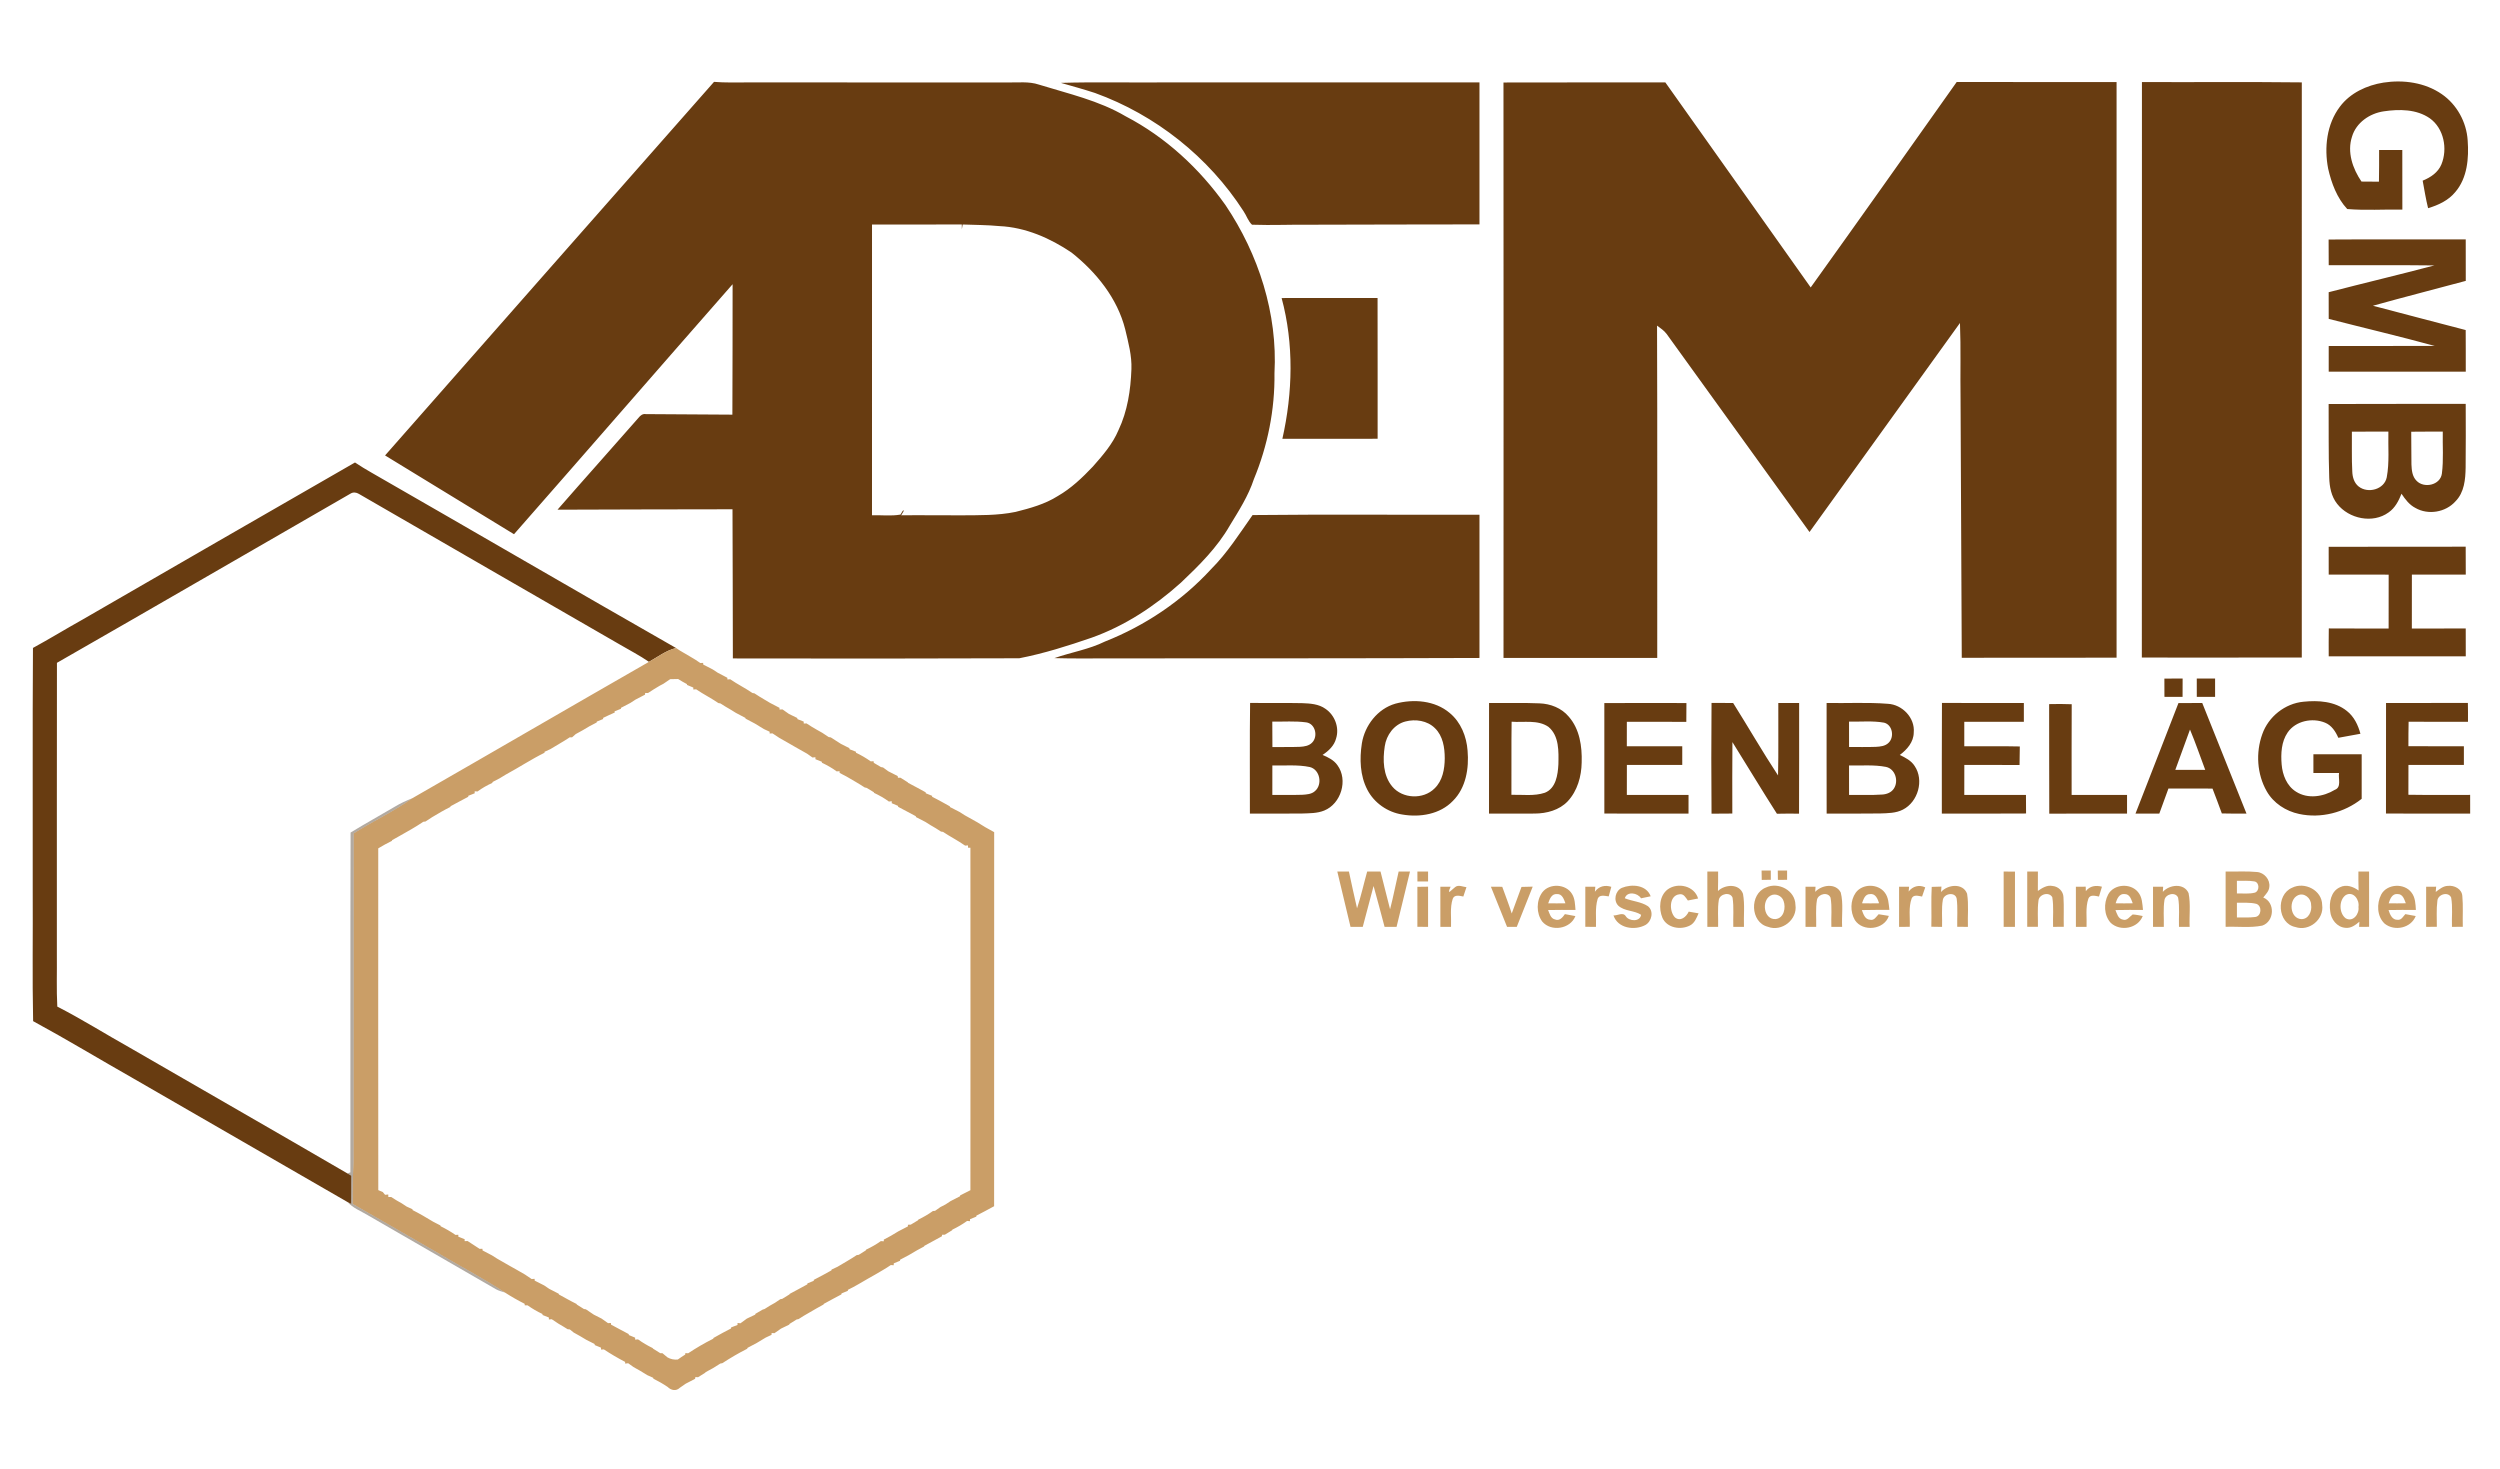
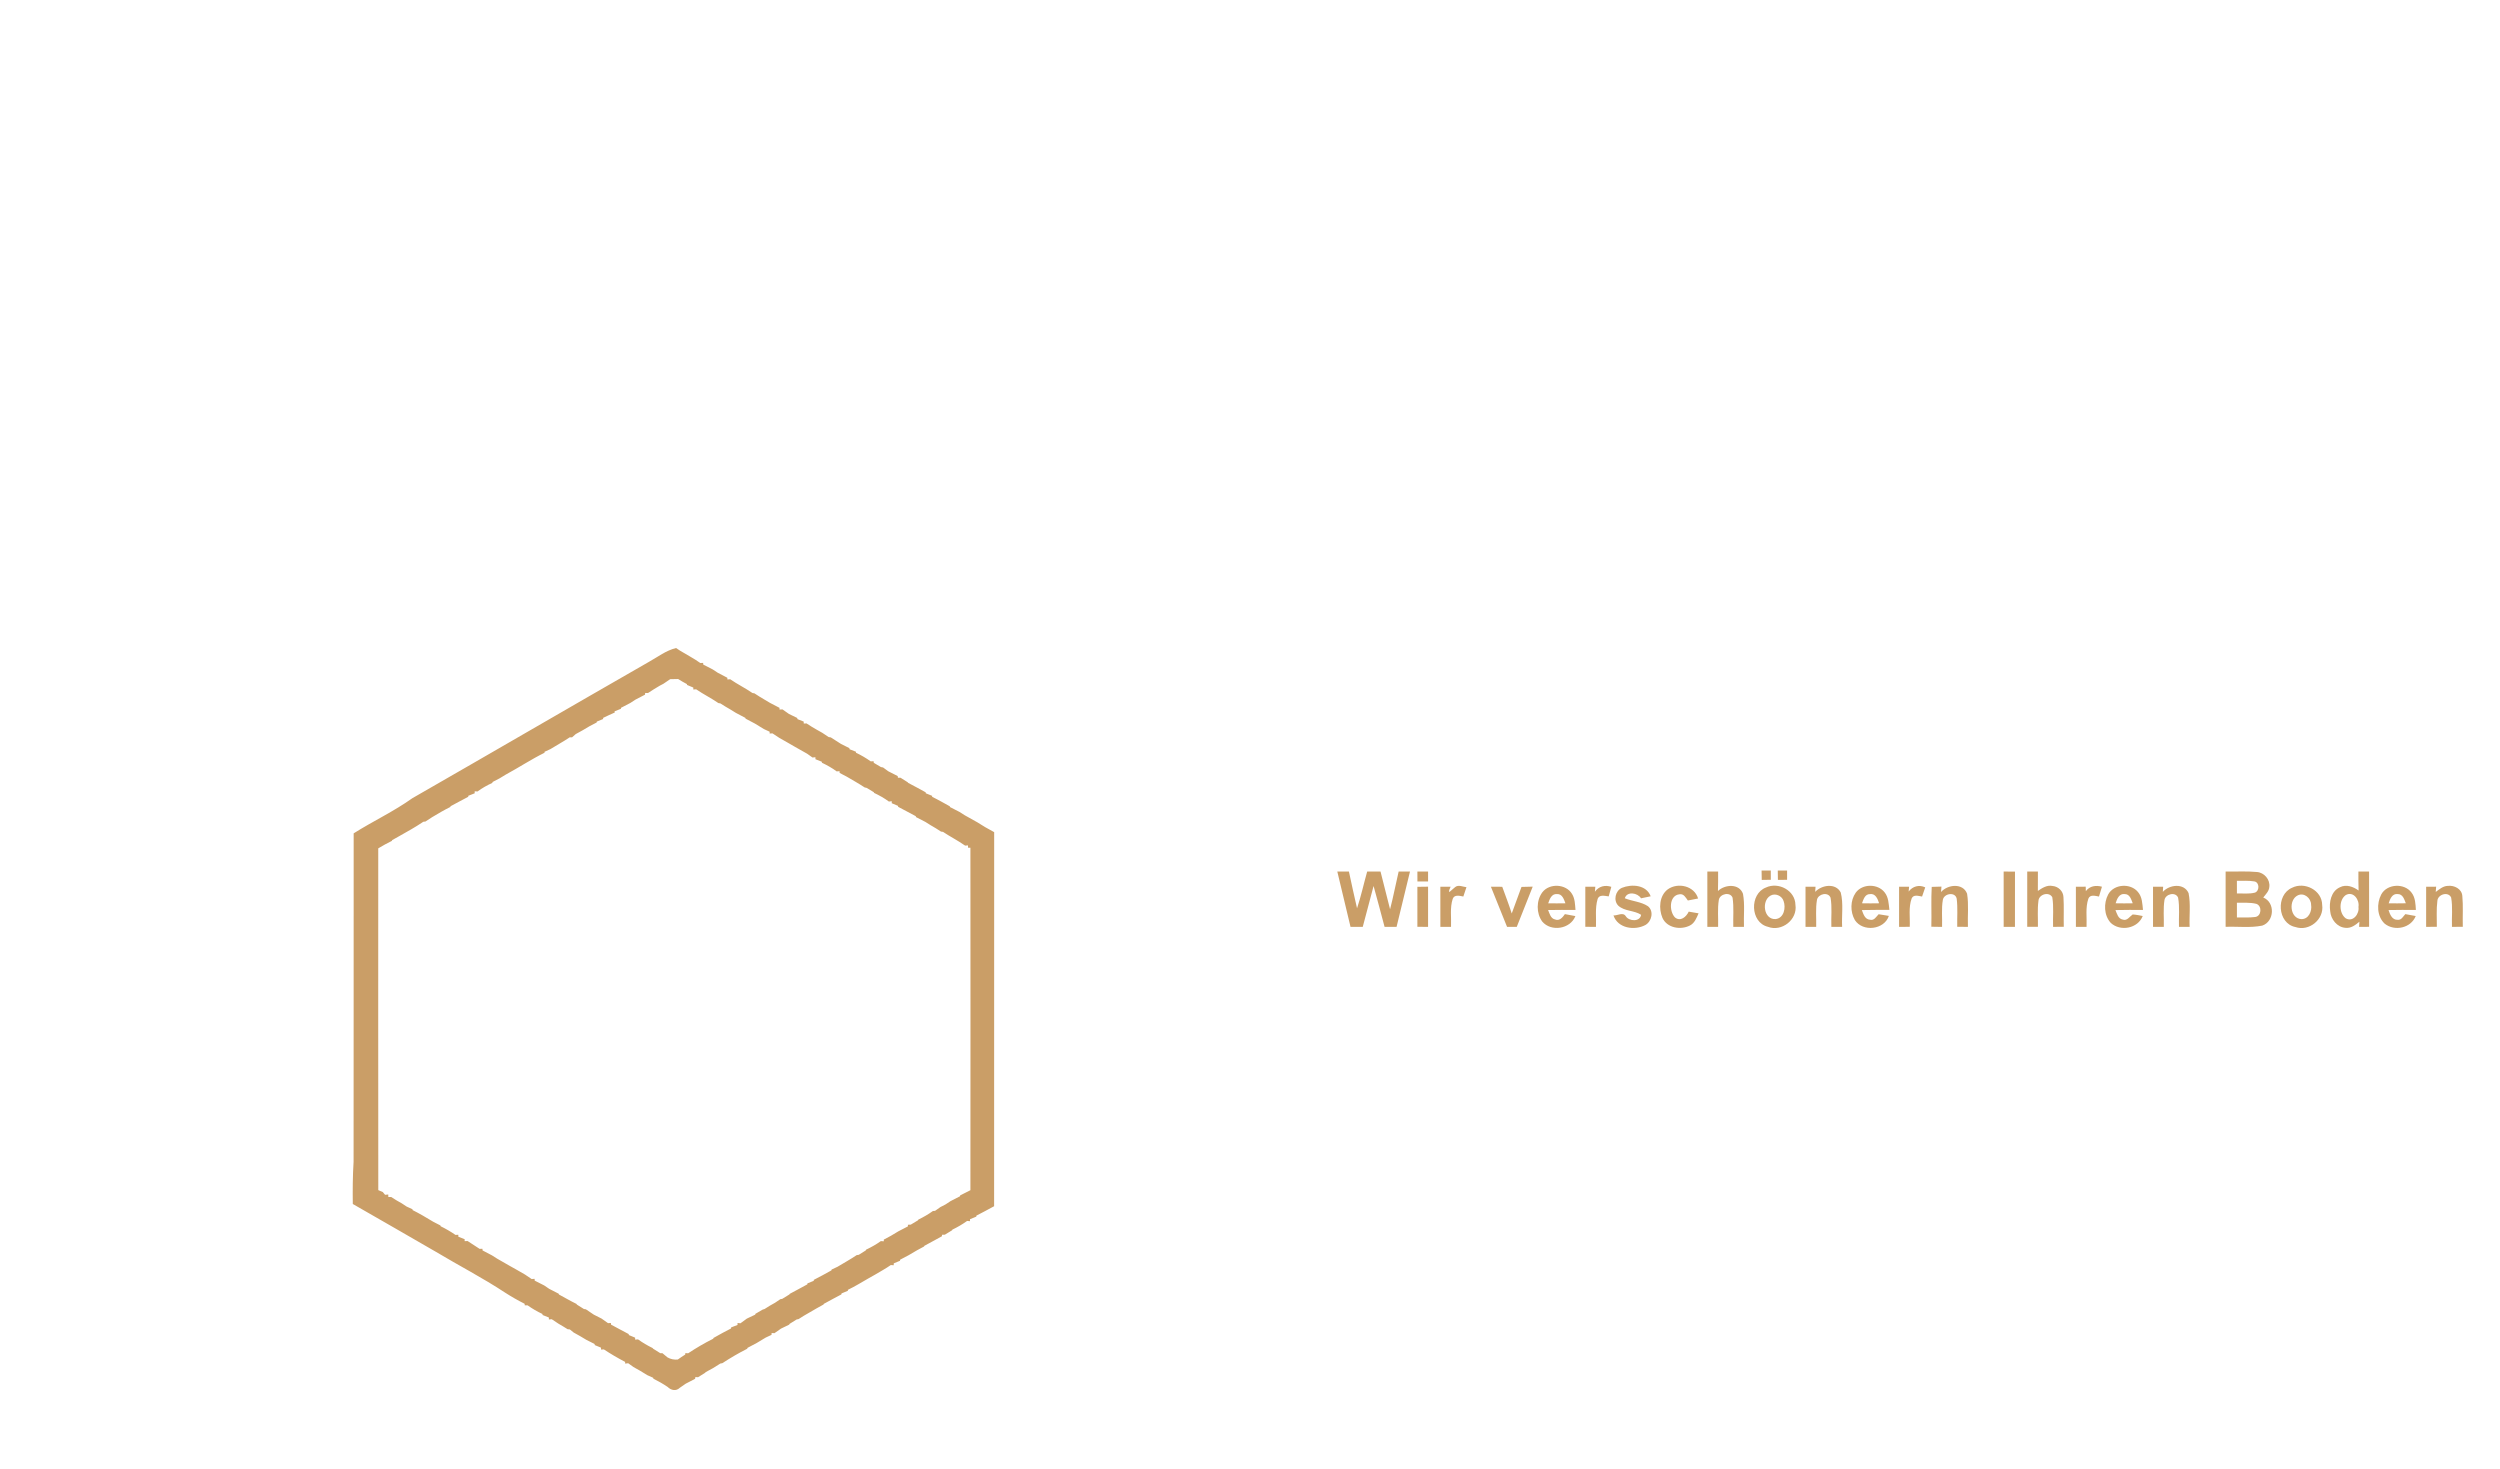
<svg xmlns="http://www.w3.org/2000/svg" version="1.1" id="Ebene_1" x="0px" y="0px" width="1246px" height="732px" viewBox="0 0 1246 732" enable-background="new 0 0 1246 732" xml:space="preserve">
-   <path fill="#683C11" d="M1021.29,350.93c3.75-0.09,7.5-0.1,11.25,0.06c-0.09,15.06-0.021,30.13-0.04,45.2c9.21,0,18.41,0,27.62,0  c0,3.1,0,6.199,0,9.31c-12.92,0.02-25.84-0.04-38.76,0.03C1021.24,387.33,1021.37,369.13,1021.29,350.93 M1189.2,350.37  c13.59,0,27.189,0.03,40.79-0.02c0.07,3.13,0.07,6.27,0.05,9.41c-9.87-0.05-19.729,0.04-29.59-0.05  c-0.101,4.06-0.09,8.13-0.101,12.19c9.221,0.069,18.431,0.02,27.65,0.04c-0.01,3.1-0.01,6.199,0,9.31c-9.21,0-18.42-0.01-27.63,0  c0.01,4.96,0.02,9.91-0.03,14.86c10.25,0.17,20.51,0.04,30.78,0.069c0,3.11,0,6.21,0.01,9.32c-13.99-0.01-27.979,0.03-41.96-0.02  C1189.22,387.11,1189.16,368.74,1189.2,350.37 M1127.52,365.92c3.051-8.73,11.33-15.33,20.561-16.18  c7.359-0.76,15.59-0.23,21.58,4.59c3.6,2.81,5.62,7.06,6.779,11.38c-3.67,0.68-7.35,1.35-11.02,2.01  c-1.359-3.11-3.33-6.22-6.62-7.54c-6.33-2.59-14.649-0.93-18.64,4.9c-3.15,4.61-3.43,10.5-2.99,15.89  c0.42,5.24,2.561,10.75,7.21,13.63c5.851,3.75,13.58,2.511,19.271-0.939c3.489-1.26,1.66-5.61,2.13-8.4  c-4.271-0.01-8.53-0.01-12.78-0.01c-0.01-3.11-0.01-6.21,0-9.31c8.02,0,16.04-0.011,24.061,0c0,7.39,0.01,14.79,0,22.189  c-8.631,6.88-20.341,9.9-31.171,7.55c-6.609-1.39-12.79-5.38-16.159-11.319C1124.86,385.84,1124.21,375.11,1127.52,365.92   M1091.49,363.61c-2.45,6.69-4.87,13.38-7.311,20.081c4.96-0.011,9.931-0.011,14.9,0C1096.561,376.99,1094.26,370.21,1091.49,363.61   M1085.74,350.42c3.949-0.06,7.899-0.05,11.859-0.05c7.34,18.38,14.721,36.74,22.051,55.12c-4.101,0.02-8.19,0.05-12.28-0.07  c-1.47-4.17-3.11-8.26-4.65-12.39c-7.319-0.07-14.64-0.011-21.96-0.04c-1.529,4.17-3.04,8.34-4.56,12.51c-3.96,0-7.92,0-11.87,0  C1071.45,387.13,1078.67,368.8,1085.74,350.42 M967.87,350.34c13.61,0.08,27.21,0.02,40.82,0.03c-0.011,3.12-0.011,6.25,0,9.38  c-9.9,0-19.79,0-29.69,0c-0.01,4.06-0.01,8.12,0,12.19c9.22,0.05,18.45-0.12,27.67,0.1c-0.04,3.08-0.06,6.17-0.13,9.25  c-9.17-0.1-18.35,0-27.521-0.05c-0.039,4.979-0.029,9.96-0.02,14.95c10.25,0,20.5-0.011,30.74,0c0,3.079,0,6.17,0.05,9.26  c-13.99,0.12-27.98,0.02-41.98,0.05C967.85,387.11,967.73,368.73,967.87,350.34 M921.56,381.51c0,4.891,0,9.78,0.011,14.67  c5.479-0.069,10.989,0.21,16.479-0.18c2.25-0.11,4.641-1.02,5.891-3.02c2.439-3.761,0.659-9.801-3.99-10.761  C933.9,381.05,927.68,381.65,921.56,381.51 M921.56,359.63c0,4.22,0,8.45,0.011,12.68c4.439-0.029,8.899,0.091,13.359-0.079  c2.21-0.12,4.681-0.351,6.34-2.021c2.98-2.85,1.99-8.97-2.239-10.03C933.27,359.14,927.37,359.8,921.56,359.63 M910.38,350.37  c10.15,0.19,20.351-0.4,30.48,0.4c7.22,0.35,13.649,6.99,12.949,14.34c-0.04,4.74-3.359,8.49-6.949,11.16  c2.77,1.341,5.699,2.82,7.409,5.521c4.78,7.08,1.681,17.88-5.859,21.72c-3.5,1.8-7.55,1.79-11.391,1.92  c-8.869,0.15-17.75,0.021-26.619,0.08C910.34,387.13,910.39,368.75,910.38,350.37 M853.03,350.34c3.58,0.04,7.18,0.04,10.77,0.03  c7.54,11.99,14.601,24.29,22.38,36.11c0.29-12.03,0.051-24.07,0.13-36.11c3.46,0,6.91,0,10.381,0  c-0.03,18.39,0.05,36.77-0.051,55.16c-3.67-0.04-7.35-0.05-11.02,0.04c-7.55-11.801-14.76-23.83-22.18-35.71  c-0.141,11.87-0.04,23.739-0.051,35.609c-3.46,0.03-6.92,0.03-10.359,0.07C852.88,387.14,852.88,368.74,853.03,350.34 M799.6,350.42  c13.641-0.09,27.28-0.05,40.92-0.02c-0.02,3.13-0.029,6.25-0.06,9.38c-9.88-0.07-19.76-0.02-29.64-0.03  c-0.011,4.06-0.011,8.12-0.011,12.19c9.21,0,18.421-0.011,27.631,0c-0.011,3.1-0.011,6.199,0,9.31c-9.2-0.01-18.4,0.02-27.601-0.02  c-0.05,4.979-0.03,9.97-0.02,14.96c10.25,0.01,20.5-0.021,30.75,0.01c-0.011,3.1-0.021,6.2-0.011,9.3  c-13.989-0.02-27.97,0.04-41.949-0.03C799.62,387.12,799.65,368.77,799.6,350.42 M753.29,396.13c5.54-0.14,11.32,0.771,16.68-1.03  c5.521-2.189,6.45-8.93,6.73-14.13c0.13-6.39,0.45-14.22-4.97-18.72c-5.341-3.66-12.271-2.06-18.341-2.55  C753.2,371.84,753.39,383.99,753.29,396.13 M742.14,350.36c8.37,0.12,16.75-0.18,25.12,0.19c5.49,0.18,11.04,2.33,14.61,6.63  c5.45,6.19,6.68,14.83,6.439,22.79c-0.109,6.971-2.119,14.21-6.97,19.4c-4.189,4.42-10.49,6.08-16.42,6.11  c-7.6,0.069-15.2,0-22.8,0.02C742.14,387.12,742.1,368.74,742.14,350.36 M700.42,359.6c-5.61,1.46-9.47,6.76-10.26,12.35  c-1.04,6.76-0.87,14.58,3.75,20.069c5.1,6.131,15.46,6.57,21.08,0.931c4.02-3.84,5.04-9.69,5.069-15.021  c0-5.3-0.899-11.18-4.899-15.02C711.37,359.13,705.45,358.27,700.42,359.6 M695.45,350.71c9.05-2.45,19.729-1.62,27.1,4.65  c5.54,4.58,8.38,11.71,8.891,18.75c0.77,8.8-0.801,18.58-7.311,25.05c-6.39,6.689-16.41,8.32-25.21,6.8  c-7.33-1.12-14.04-5.77-17.45-12.38c-3.66-7.05-3.91-15.35-2.72-23.05C680.17,361.59,686.59,353.25,695.45,350.71 M634.14,381.5  c-0.02,4.89-0.02,9.79-0.01,14.69c4.96-0.051,9.92,0.1,14.89-0.07c2.171-0.14,4.601-0.26,6.32-1.8c3.91-3.25,2.59-10.75-2.51-12.021  C646.7,381,640.36,381.67,634.14,381.5 M634.11,359.65c0.01,4.23,0,8.46,0.06,12.69c4.55-0.07,9.11,0.061,13.67-0.12  c2.17-0.12,4.561-0.46,6.13-2.12c3.05-3.069,1.62-9.45-2.939-10.07C645.43,359.27,639.74,359.74,634.11,359.65 M623.05,350.33  c8.63,0.13,17.26-0.06,25.891,0.12c4.01,0.15,8.319,0.39,11.689,2.84c4.64,3.15,6.98,9.31,5.29,14.71  c-0.91,3.62-3.74,6.27-6.76,8.25c2.77,1.18,5.64,2.57,7.42,5.13c5.41,7.351,1.81,19.23-6.61,22.601  c-3.47,1.409-7.3,1.34-10.979,1.47c-8.69,0.109-17.37,0.03-26.05,0.05C623,387.11,622.79,368.72,623.05,350.33 M1094.87,338.19  c3.04-0.01,6.08-0.01,9.13,0c-0.01,3.04-0.01,6.08,0,9.12c-3.05,0-6.09,0-9.12,0C1094.87,344.27,1094.86,341.23,1094.87,338.19   M1078.73,338.21c3.02-0.02,6.05-0.03,9.09-0.03c-0.01,3.05-0.021,6.1-0.03,9.15c-3.021-0.02-6.03-0.02-9.04-0.03  C1078.74,344.27,1078.74,341.24,1078.73,338.21 M1160.61,272.52c22.76-0.07,45.52,0.04,68.29-0.05c0.05,4.63,0.029,9.27,0.039,13.9  c-8.959,0-17.909,0.02-26.859,0c-0.03,8.96-0.01,17.92-0.02,26.88c8.949,0,17.909,0.01,26.859-0.01c0.02,4.62,0.01,9.25,0.02,13.88  c-22.77,0.01-45.539,0.01-68.31,0c-0.02-4.63-0.03-9.27,0.04-13.91c9.94,0.08,19.88,0.02,29.82,0.04c0.02-8.95-0.01-17.9,0.02-26.85  c-9.96-0.06-19.92-0.01-29.88-0.03C1160.62,281.75,1160.62,277.14,1160.61,272.52 M624.28,256.71  c37.68-0.41,75.399-0.06,113.09-0.17c0,23.79,0,47.59,0,71.39c-60.44,0.23-120.89,0.17-181.34,0.21  c-10.18-0.07-20.36,0.2-30.54-0.13c8.36-2.92,17.229-4.33,25.229-8.27c20-7.92,38.32-20.2,52.89-36.08  C611.66,275.62,617.77,265.97,624.28,256.71 M41.01,308.87c45.29-26.13,90.56-52.34,135.92-78.37c2.72,1.81,5.5,3.53,8.35,5.13  c50.6,29.05,101.01,58.43,151.68,87.35c-5,1.2-9.1,4.43-13.52,6.88c-4.64-3.19-9.65-5.76-14.49-8.61  c-43.36-25.05-86.78-50.01-130.1-75.11c-1.24-0.75-2.79-0.95-4.07-0.17c-48.81,28.1-97.51,56.4-146.4,84.38  c-0.09,48.55-0.01,97.09-0.04,145.63c0.1,8.569-0.24,17.149,0.22,25.71c12.3,6.3,24.01,13.689,36.07,20.439  c36.17,20.94,72.46,41.69,108.57,62.73c0.48,0.279,1.44,0.84,1.92,1.12c-0.05,4.689,0.06,9.39-0.05,14.09l-1.93-1.011  c-35.53-20.5-71.06-41.01-106.59-61.51c-16.71-9.479-33.16-19.45-50.04-28.609c-0.45-21.641-0.07-43.29-0.2-64.931  c0.08-40.359-0.15-80.72,0.12-121.08C24.72,318.41,32.77,313.47,41.01,308.87 M1201.76,215.17c0.12,5.42-0.029,10.84,0.101,16.25  c0.109,2.86,0.38,6.05,2.54,8.19c3.729,3.94,11.83,2.21,12.63-3.53c0.909-6.94,0.29-13.98,0.45-20.97  C1212.24,215.14,1207,215.09,1201.76,215.17 M1172.18,215.13c0.08,6.66-0.17,13.32,0.2,19.98c0.101,2.71,0.94,5.61,3.17,7.36  c4.59,3.65,12.761,1.52,14-4.55c1.41-7.51,0.62-15.21,0.82-22.8C1184.3,215.13,1178.24,215.12,1172.18,215.13 M1160.59,201.36  c22.78-0.13,45.55,0.01,68.32-0.07c0.01,10.58,0.1,21.15-0.04,31.73c-0.08,5.89-0.67,12.43-5.06,16.84  c-4.891,5.5-13.591,6.96-19.971,3.3c-3.029-1.56-5.1-4.32-6.93-7.08c-1.391,3.53-3.221,7.1-6.43,9.31  c-7.851,5.73-19.811,3.2-25.641-4.27c-2.95-3.71-3.83-8.54-3.95-13.15C1160.46,225.77,1160.7,213.56,1160.59,201.36 M638.76,148.54  c15.94-0.03,31.88,0.01,47.82-0.03c0.06,23.39,0.01,46.78,0.03,70.17c-15.82-0.01-31.65-0.02-47.471,0.01  C644.32,195.68,644.93,171.42,638.76,148.54 M1160.58,119.38c22.78-0.16,45.56,0,68.34-0.08c0.03,6.89,0.01,13.79,0.02,20.69  c-15.42,4.16-30.899,8.1-46.279,12.39c15.42,4.02,30.81,8.15,46.24,12.12c0.069,6.92,0.02,13.83,0.039,20.75  c-22.77,0-45.539,0-68.31,0c-0.01-4.27-0.01-8.54,0-12.81c17.59-0.03,35.19,0.05,52.79-0.04c-17.51-4.79-35.2-8.94-52.79-13.47  c-0.02-4.43-0.01-8.86-0.02-13.29c17.529-4.54,35.159-8.72,52.67-13.35c-17.55-0.23-35.101-0.03-52.65-0.1  C1160.62,127.92,1160.63,123.65,1160.58,119.38 M1166.21,53.17c5.13-6.86,13.4-10.68,21.7-12c9.92-1.53,20.68-0.05,29.06,5.74  c7.54,5.18,12.33,13.93,12.92,23.03c0.65,8.86-0.14,18.75-6.17,25.78c-3.43,4.19-8.479,6.53-13.56,8.04  c-1.11-4.53-1.87-9.14-2.7-13.72c3.9-1.57,7.69-4.08,9.351-8.12c3.17-7.75,1.239-17.94-5.791-22.96  c-6.63-4.61-15.289-4.61-22.97-3.47c-7,1.02-13.739,5.63-15.8,12.61c-2.54,7.72,0.32,15.94,4.71,22.39c2.9,0,5.8,0.02,8.71,0.06  c0.13-5.26,0.061-10.53,0.08-15.8c3.85,0,7.7,0,11.561,0c0.02,9.9-0.03,19.81,0.029,29.71c-9.15-0.16-18.41,0.5-27.479-0.28  c-5.12-5.5-7.841-12.86-9.5-20.08C1158.32,73.61,1159.61,61.88,1166.21,53.17 M1067.54,40.9c26.56,0.11,53.12-0.15,79.68,0.16  c-0.01,95.55,0.011,191.1-0.01,286.65c-26.57-0.04-53.149,0.12-79.72-0.01C1067.6,232.1,1067.49,136.5,1067.54,40.9 M749.33,41.12  c26.89-0.09,53.79-0.01,80.68-0.04c24.11,34.1,48.36,68.08,72.44,102.18c24.39-34.03,48.58-68.2,72.76-102.38  c26.56-0.01,53.13,0.02,79.69,0.02c0.02,95.63,0.02,191.26,0,286.89c-25.721-0.01-51.44,0.02-77.16,0.05  c-0.2-42.93-0.391-85.87-0.601-128.8c-0.199-12.69,0.21-25.38-0.29-38.06c-25.029,34.7-49.989,69.46-74.989,104.18  c-23.761-32.88-47.46-65.81-71.2-98.7c-1.28-1.73-3.09-2.92-4.79-4.17c0.21,55.21,0.05,110.42,0.1,165.63  c-25.54-0.03-51.08,0.04-76.62-0.02C749.37,232.31,749.41,136.72,749.33,41.12 M528.7,41.3c17.09-0.5,34.19-0.08,51.28-0.22  c52.47,0,104.93,0.01,157.39,0c0.01,23.59,0,47.17,0,70.76c-27.79,0.11-55.58,0-83.36,0.16c-10-0.13-20.02,0.37-30.01,0  c-1.95-1.79-2.73-4.56-4.22-6.73c-17.39-27.01-43.84-48.01-74.04-58.93C540.11,44.49,534.4,42.93,528.7,41.3 M434.61,111.9  c-0.01,48.31,0,96.61-0.01,144.92c4.72-0.17,9.54,0.48,14.2-0.35c0.28-0.47,0.85-1.4,1.13-1.87c0.17-0.06,0.51-0.19,0.67-0.26  c-0.36,0.63-1.08,1.87-1.44,2.49c9.97-0.13,19.94,0.06,29.91,0.01c9.03-0.07,18.17,0.13,27.07-1.7c7.27-1.83,14.68-3.85,21.07-7.91  c6.64-3.81,12.22-9.14,17.45-14.66c4.91-5.55,9.89-11.27,12.79-18.18c4.5-9.47,6.08-20.01,6.45-30.39  c0.26-6.75-1.55-13.32-3.09-19.83c-3.89-15.49-14.4-28.48-26.72-38.26c-10.64-7.21-22.99-12.63-35.98-13.22  c-6.09-0.58-12.21-0.57-18.32-0.8c-0.1,0.59-0.3,1.79-0.4,2.38c0-0.59-0.02-1.78-0.03-2.38C464.44,111.9,449.52,111.88,434.61,111.9   M191.92,226.99c54.63-62.08,109.25-124.17,163.95-186.19c5.37,0.45,10.77,0.27,16.15,0.28c43.32,0.01,86.64,0,129.96,0.01  c5.28,0.16,10.73-0.65,15.83,1.08c14.64,4.54,29.91,7.92,43.23,15.8c19.88,10.35,36.79,26.01,49.73,44.23  c16.5,24.5,26.06,54.16,24.43,83.84c0.229,18.07-3.36,36.1-10.271,52.79c-2.74,8.32-7.49,15.71-12.02,23.14  c-6.24,10.92-15.3,19.87-24.36,28.45c-13.03,11.7-27.92,21.52-44.49,27.41c-11.82,4.07-23.8,7.87-36.06,10.25  c-47.58,0.19-95.16,0.17-142.74,0.08c0.01-24.78-0.14-49.56-0.18-74.34c-29.07,0.05-58.15,0.08-87.22,0.21  c13.37-15.34,26.97-30.47,40.37-45.79c0.9-1.15,2.1-2.13,3.68-1.85c14.37,0.08,28.74,0.21,43.11,0.27  c0.06-21.67,0.13-43.34,0.11-65.01c-36.4,41.46-72.55,83.15-108.95,124.6C234.79,253.13,213.35,240.08,191.92,226.99" />
  <path fill="#CA9E67" d="M1209.189,441.95c1.65-0.01,3.301-0.021,4.99-0.021c-0.05,0.66-0.16,1.971-0.21,2.62  c1.811-1.34,3.66-2.979,6.061-3.03c3.159-0.38,6.92,1.49,7.189,4.98c0.48,5.11,0.091,10.27,0.24,15.41  c-1.82,0.01-3.61,0.02-5.399,0.04c-0.19-4.87,0.459-9.82-0.41-14.63c-1.471-3.181-6.69-1.561-6.86,1.68  c-0.56,4.28-0.22,8.61-0.271,12.91c-1.789,0.01-3.569,0.02-5.33,0.04C1209.18,455.28,1209.189,448.61,1209.189,441.95   M1190.52,450.21c2.841,0.05,5.681,0.04,8.541-0.02c-0.75-1.9-1.48-4.591-4.011-4.591C1192.26,445.24,1191.18,448.09,1190.52,450.21   M1186.8,445.82c2.92-5.431,11.62-5.811,15.17-0.86c1.86,2.44,1.91,5.63,2.11,8.56c-4.55-0.01-9.1-0.079-13.641,0.051  c0.711,2.14,1.78,5,4.58,4.859c1.851,0.2,2.721-1.699,3.811-2.83c1.71,0.301,3.43,0.62,5.17,0.95c-2.35,6.04-10.55,7.75-15.45,3.83  C1184.64,456.77,1184.439,450.34,1186.8,445.82 M1145.23,446.24c-4.761,2.25-3.98,11.55,1.76,11.85c3.66,0.08,5.42-4.05,4.859-7.189  C1151.86,447.65,1148.37,444.7,1145.23,446.24 M1142.34,442.47c6.26-3.189,14.96,1.221,15.03,8.53  c1.069,7.18-6.51,13.4-13.351,11.03C1135.02,460.22,1134.21,445.98,1142.34,442.47 M1073.061,441.94c1.67-0.011,3.35-0.011,5.05,0  c-0.04,0.64-0.12,1.93-0.16,2.569c3.28-3.67,10.61-4.51,12.84,0.641c1.1,5.5,0.271,11.199,0.521,16.79  c-1.791-0.011-3.551-0.011-5.311,0c-0.18-4.851,0.439-9.78-0.439-14.561c-1.301-3.06-6.211-1.84-6.78,1.13  c-0.71,4.431-0.21,8.96-0.341,13.431c-1.81-0.011-3.6-0.011-5.379,0C1073.061,455.27,1073.061,448.6,1073.061,441.94 M1054.43,450.2  c2.84,0.06,5.681,0.06,8.53,0c-0.76-1.88-1.44-4.59-3.96-4.59C1056.21,445.21,1055.07,448.08,1054.43,450.2 M1050.72,445.79  c2.86-5.24,11.101-5.76,14.83-1.23c2.14,2.46,2.19,5.86,2.511,8.94c-4.58,0.02-9.16-0.06-13.721,0.08  c0.771,1.81,1.311,4.32,3.641,4.74c2.18,0.779,3.409-1.5,4.949-2.551c1.67,0.091,3.34,0.45,5.01,0.771  c-2.409,6.25-11.149,7.85-15.909,3.45C1048.561,456.25,1048.4,450.16,1050.72,445.79 M1034.62,441.94  c1.62-0.011,3.26-0.011,4.899-0.011c0.021,0.561,0.051,1.67,0.061,2.221c1.95-2.601,5.01-3.051,8.03-2.21  c-0.49,1.63-0.971,3.27-1.471,4.899c-1.79-0.3-4.409-1.2-5.3,1.07c-1.52,4.479-0.689,9.37-0.9,14.03c-1.779-0.011-3.56-0.011-5.31,0  C1034.62,455.27,1034.62,448.6,1034.62,441.94 M962.58,461.88c0.189-6.62-0.19-13.25,0.189-19.86c1.601-0.09,3.221-0.14,4.851-0.14  c-0.05,0.68-0.16,2.03-0.21,2.71c3.31-3.82,10.979-4.62,12.99,0.851c0.88,5.439,0.199,11.01,0.409,16.51  c-1.79-0.021-3.569-0.03-5.329-0.04c-0.091-4.66,0.319-9.351-0.261-13.99c-0.7-3.58-6.3-2.67-6.899,0.53  c-0.771,4.46-0.24,9.02-0.391,13.52C966.14,461.93,964.36,461.91,962.58,461.88 M946.5,441.94c1.65-0.011,3.32-0.011,4.99,0  c-0.061,0.6-0.17,1.8-0.23,2.399c2.021-2.62,5.21-3.54,8.271-2.07c-0.55,1.511-1.04,3.051-1.57,4.57c-1.74-0.26-4.22-1.2-5.18,0.92  c-1.65,4.5-0.74,9.471-0.96,14.17c-1.78,0-3.561,0-5.32,0.011C946.49,455.27,946.5,448.6,946.5,441.94 M928.02,450.2  c2.841,0.06,5.681,0.06,8.53,0c-0.67-2.09-1.77-5-4.54-4.58C929.47,445.58,928.73,448.3,928.02,450.2 M924.89,444.92  c3.29-4.55,11-4.59,14.41-0.15c1.98,2.431,2,5.73,2.37,8.7c-4.57,0.07-9.15-0.04-13.72,0.11c0.75,1.97,1.5,4.66,4.06,4.81  c2.07,0.551,3.101-1.51,4.3-2.739c1.69,0.26,3.391,0.54,5.101,0.83c-2.32,6.979-12.98,8.119-16.93,2.109  C922.09,454.49,922.14,448.83,924.89,444.92 M899.87,441.94c1.649-0.011,3.32-0.011,4.99,0c-0.04,0.64-0.12,1.909-0.16,2.55  c3.28-3.49,10.25-4.53,12.729,0.34c1.41,5.56,0.391,11.43,0.69,17.11c-1.8-0.011-3.59-0.011-5.37,0c-0.19-4.83,0.44-9.73-0.4-14.511  c-1.21-3.1-6.18-1.939-6.77,1.03c-0.771,4.44-0.271,8.99-0.39,13.48c-1.78-0.011-3.551-0.011-5.32,0  C899.87,455.27,899.87,448.6,899.87,441.94 M882.31,446.44c-4.489,2.68-3.25,12.069,2.721,11.619c4.14-0.5,5.12-5.699,3.899-9.01  C888.1,446.41,884.72,444.95,882.31,446.44 M880.17,442.33c6.22-2.93,14.561,1.49,14.67,8.6c1.16,7.36-6.78,13.65-13.71,10.99  C872.27,459.78,871.87,445.49,880.17,442.33 M831.25,443.22c5.07-3.56,13.23-1.71,15.08,4.59c-1.71,0.351-3.4,0.681-5.1,1  c-1.08-1.449-2.07-3.54-4.25-3.09c-5.181,0.61-5.131,8.54-2.16,11.54c2.75,2.24,5.649-0.34,6.84-2.899  c1.63,0.229,3.27,0.51,4.91,0.84c-1,2.26-1.95,4.88-4.311,6.069c-4.6,2.381-11.43,1.25-13.7-3.81  C826.63,452.85,826.95,446.43,831.25,443.22 M808.35,442.5c4.91-2,12.23-1.52,14.351,4.21c-1.61,0.34-3.22,0.68-4.811,1.01  c-1.68-2.76-6.96-3.68-8.09-0.029c3.76,1.54,8.08,1.689,11.53,3.96c3.07,2.439,1.939,7.6-1.29,9.39  c-5.37,2.86-13.75,1.66-15.88-4.79c1.95,0.16,4.729-1.8,6.109,0.37c1.631,2.64,7.181,2.92,7.65-0.69c-3.43-2.26-8.2-1.68-11.34-4.52  C803.99,448.81,805.06,443.98,808.35,442.5 M790.12,441.94c1.66-0.011,3.32-0.011,4.99,0c-0.051,0.619-0.15,1.869-0.21,2.5  c1.93-2.73,5.06-3.49,8.18-2.44c-0.43,1.59-0.87,3.17-1.3,4.76c-1.94-0.21-4.82-1.14-5.561,1.45c-1.29,4.44-0.59,9.17-0.79,13.73  c-1.779-0.011-3.54-0.011-5.31-0.011C790.12,455.27,790.12,448.6,790.12,441.94 M771.62,450.21c2.86,0.05,5.72,0.04,8.59-0.01  c-0.74-1.96-1.6-4.771-4.22-4.601C773.3,445.37,772.3,448.19,771.62,450.21 M768.7,444.72c3.55-4.64,11.78-4.239,14.79,0.811  c1.5,2.37,1.49,5.27,1.74,7.979c-4.561,0-9.11-0.06-13.66,0.05c0.75,1.74,1.229,4.181,3.42,4.681c2.21,0.979,3.85-1.05,4.96-2.641  c1.729,0.311,3.479,0.631,5.229,0.98c-2.529,6.5-12.1,7.96-16.529,2.729C765.62,455.17,765.64,448.84,768.7,444.72 M743.06,441.93  c1.881,0,3.761,0.011,5.66,0.04c1.59,4.431,3.311,8.811,4.73,13.311c1.6-4.42,3.27-8.811,4.859-13.24  c1.86-0.06,3.721-0.11,5.601-0.14c-2.641,6.68-5.3,13.359-7.95,20.04c-1.63-0.011-3.24-0.011-4.85,0  C748.43,455.26,745.73,448.6,743.06,441.93 M717.87,441.94c1.7-0.011,3.41-0.011,5.12,0.01c-2.271,5.03,0.75,1.229,2.25,0.189  c1.63-1.35,3.81-0.149,5.64,0.04c-0.5,1.561-1.04,3.101-1.56,4.65c-1.79-0.35-4.46-1.13-5.29,1.17c-1.46,4.47-0.63,9.31-0.84,13.94  c-1.78-0.011-3.551-0.011-5.311,0C717.87,455.27,717.87,448.6,717.87,441.94 M706.42,441.99c1.771-0.03,3.55-0.061,5.33-0.07  c0,6.67,0,13.35,0,20.03c-1.78-0.021-3.56-0.021-5.33-0.03C706.45,455.28,706.44,448.63,706.42,441.99 M850.94,434.38  c1.779-0.01,3.569-0.01,5.369,0c0,3.23,0.021,6.46-0.079,9.69c3.47-3.33,10.619-3.84,12.479,1.42c0.99,5.41,0.26,10.97,0.48,16.45  c-1.79-0.011-3.561-0.011-5.32,0c-0.15-4.841,0.37-9.73-0.36-14.53c-1.189-3.09-6.33-1.96-6.84,1.09  c-0.74,4.43-0.22,8.96-0.36,13.44c-1.8-0.011-3.59-0.011-5.369,0C850.93,452.75,850.94,443.56,850.94,434.38 M1169.17,446.07  c-3.57,2.449-3.47,9.109-0.04,11.64c3.65,2.05,6.87-2.28,6.33-5.69C1176.09,448.54,1172.97,444,1169.17,446.07 M1175.43,434.38  c1.76-0.01,3.53-0.01,5.32-0.01c0,9.189-0.01,18.37,0.01,27.56c-1.68,0-3.34,0-4.979,0.011c0.03-0.641,0.1-1.921,0.14-2.561  c-1.939,1.62-4.17,3.351-6.85,3.05c-4.28-0.239-7.391-4.26-7.71-8.319c-0.62-4.37,0.38-9.91,4.85-11.9  c3.14-1.62,6.65-0.31,9.31,1.62C1175.41,440.68,1175.42,437.53,1175.43,434.38 M1114.88,449.92c-0.01,2.44-0.02,4.88,0,7.33  c3.021-0.04,6.08,0.19,9.11-0.22c3.189-0.391,3.52-5.511,0.59-6.55C1121.42,449.67,1118.1,450.02,1114.88,449.92 M1114.87,438.99  c-0.01,2.109-0.01,4.21,0.01,6.319c2.98-0.09,6.07,0.341,9-0.43c2.38-0.91,2.3-5.18-0.36-5.59  C1120.66,438.8,1117.74,439.04,1114.87,438.99 M1109.25,434.37c5.22,0.11,10.46-0.26,15.67,0.24c3.6,0.31,6.61,3.81,6.11,7.46  c-0.15,2.13-1.8,3.649-3.021,5.25c6.08,2.449,5.57,11.989-0.52,14.01c-5.99,1.21-12.18,0.36-18.24,0.6  C1109.25,452.75,1109.24,443.56,1109.25,434.37 M1010.37,434.37c1.76,0,3.53,0,5.32,0c-0.011,3.22,0,6.45-0.021,9.67  c2.15-1.46,4.57-3.06,7.32-2.47c2.859,0.229,5.34,2.6,5.439,5.52c0.32,4.93,0.03,9.87,0.16,14.811c-1.79,0.02-3.57,0.029-5.34,0.05  c-0.18-4.92,0.42-9.91-0.39-14.78c-1.67-2.979-6.73-1.42-6.9,1.85c-0.57,4.28-0.18,8.61-0.26,12.91c-1.79,0-3.57,0-5.33,0  C1010.38,452.74,1010.37,443.56,1010.37,434.37 M998.62,434.38c1.87,0,3.75,0,5.649,0.021c-0.039,9.18-0.01,18.359-0.02,27.54  c-1.89-0.011-3.76-0.011-5.62,0C998.62,452.75,998.63,443.56,998.62,434.38 M706.43,434.38c1.771-0.01,3.54-0.01,5.32-0.01  c-0.01,1.64-0.01,3.29,0,4.95c-1.78-0.011-3.55-0.011-5.31-0.011C706.43,437.66,706.43,436.02,706.43,434.38 M666.51,434.37  c1.92,0,3.851,0,5.79,0.01c1.351,6.101,2.59,12.23,4.05,18.311c1.99-6.021,3.341-12.221,5.051-18.311  c2.21-0.01,4.43-0.01,6.649-0.02c1.62,6.27,3.15,12.55,4.76,18.83c1.631-6.23,2.801-12.57,4.28-18.83c1.88,0.01,3.76,0.01,5.65,0.02  c-2.24,9.18-4.46,18.37-6.69,27.561c-2-0.011-3.99-0.011-5.979,0c-1.83-6.79-3.57-13.601-5.48-20.36  c-1.78,6.79-3.59,13.57-5.39,20.36c-2.04-0.011-4.07-0.011-6.101,0C670.9,452.75,668.71,443.56,666.51,434.37 M886.04,433.88  c1.54-0.01,3.08-0.02,4.65-0.02c-0.021,1.54-0.021,3.08,0,4.63c-1.54,0.01-3.07,0.02-4.58,0.05  C886.07,436.98,886.04,435.42,886.04,433.88 M877.97,433.88c1.521-0.01,3.05-0.01,4.59-0.01c-0.01,1.53-0.01,3.07,0.011,4.61  c-1.521,0.01-3.021,0.029-4.521,0.069C878.01,436.98,877.98,435.43,877.97,433.88 M330.62,340.81c-0.45,0.23-1.33,0.69-1.78,0.93  c-1.99,1.18-3.97,2.38-5.89,3.67c-0.35-0.01-1.05-0.03-1.4-0.04l-0.07,0.85c-1.59,0.78-3.16,1.61-4.72,2.45  c-0.85,0.55-1.71,1.1-2.56,1.66c-1.56,0.82-3.12,1.65-4.69,2.45l-0.06,0.49c-1.06,0.41-2.11,0.83-3.16,1.26l0.11,0.58  c-1.96,0.84-3.87,1.78-5.81,2.68v0.57c-1.04,0.42-2.09,0.85-3.13,1.28l-0.09,0.45c-1.17,0.59-2.33,1.21-3.49,1.82  c-2.28,1.38-4.57,2.73-6.94,3.96c-0.46,0.41-1.37,1.22-1.83,1.62c-0.29,0-0.86-0.01-1.14-0.021c-3.12,2.12-6.46,3.891-9.66,5.891  c-0.97,0.449-1.94,0.89-2.92,1.34l0.02,0.46c-6.63,3.27-12.8,7.37-19.3,10.88c-1.05,0.64-2.1,1.28-3.15,1.91  c-1.17,0.6-2.33,1.21-3.49,1.81l-0.07,0.431c-2.61,1.18-5.1,2.579-7.4,4.279c-0.35-0.02-1.06-0.06-1.42-0.08v0.99  c-1.07,0.42-2.14,0.84-3.21,1.26l0.03,0.471c-2.98,1.479-5.85,3.18-8.81,4.699l-0.17,0.391c-3.08,1.53-6.05,3.28-9,5.05  c-1.14,0.71-2.27,1.44-3.38,2.2c-0.26,0.02-0.78,0.08-1.04,0.109c-3.89,2.631-7.99,4.91-12.08,7.21  c-1.15,0.671-2.31,1.311-3.48,1.95l-0.13,0.38c-2.33,1.12-4.57,2.4-6.79,3.721c-0.01,56.779-0.04,113.56,0.02,170.34  c0.56,0.24,1.68,0.71,2.24,0.95c0.29,0.35,0.86,1.04,1.14,1.38c0.4-0.04,1.19-0.12,1.59-0.16l0.03,1.25c0.35,0,1.07,0,1.42,0  c1.7,1.14,3.47,2.18,5.28,3.17c0.82,0.53,1.64,1.07,2.46,1.62c0.95,0.43,1.91,0.86,2.87,1.3l0.07,0.44  c3.55,1.76,6.95,3.81,10.35,5.85c1.16,0.6,2.33,1.2,3.51,1.8l0.14,0.41c2.55,1.26,5.03,2.67,7.37,4.311  c0.35-0.021,1.06-0.061,1.42-0.08v0.97c1.05,0.41,2.1,0.82,3.15,1.24v0.979c0.37-0.02,1.1-0.05,1.46-0.07  c1.97,1.33,3.99,2.58,5.98,3.9c0.35,0,1.07-0.01,1.43-0.01l0.05,0.8c1.58,0.79,3.15,1.63,4.71,2.47c0.85,0.53,1.7,1.07,2.55,1.62  c2.1,1.181,4.18,2.4,6.28,3.601c1.07,0.6,2.15,1.21,3.24,1.81c1.46,0.86,2.94,1.69,4.41,2.54c1.1,0.72,2.19,1.46,3.28,2.22  c0.37-0.02,1.1-0.08,1.47-0.109l0.04,0.89c1.59,0.78,3.17,1.59,4.75,2.41c0.82,0.55,1.65,1.109,2.47,1.68  c1.58,0.811,3.15,1.641,4.74,2.44l0.14,0.399c2.92,1.561,5.77,3.25,8.76,4.7l0.15,0.32c1.19,0.7,2.36,1.439,3.53,2.21  c0.24,0.03,0.73,0.109,0.97,0.14c1.3,0.9,2.63,1.79,3.96,2.67c1.3,0.641,2.59,1.3,3.89,1.971c1.07,0.729,2.13,1.489,3.2,2.27  c0.35-0.02,1.05-0.08,1.41-0.1l0.09,0.83c2.95,1.529,5.82,3.21,8.79,4.699l0.09,0.5c1.04,0.431,2.08,0.86,3.13,1.301v0.97  c0.36-0.03,1.08-0.09,1.44-0.12c2.29,1.66,4.73,3.09,7.28,4.33l0.2,0.29c1.22,0.729,2.41,1.479,3.61,2.26c0.26,0,0.79,0,1.06,0  c0.83,0.68,1.66,1.38,2.5,2.08c1.58,0.93,3.33,1.26,5.17,1.09c1.2-0.87,2.43-1.68,3.69-2.47l0.08-0.73  c0.35,0.021,1.05,0.061,1.4,0.08c4.01-2.67,8.17-5.1,12.48-7.25l0.16-0.399c1.54-0.83,3.08-1.67,4.59-2.551  c1.36-0.75,2.73-1.47,4.12-2.159l0.07-0.54c1.06-0.41,2.11-0.82,3.18-1.21v-0.98c0.37,0.03,1.1,0.11,1.47,0.14  c1.05-0.8,2.12-1.569,3.19-2.34c1.38-0.67,2.76-1.33,4.16-1.97l0.08-0.4c1.21-0.68,2.41-1.39,3.61-2.1c0.24-0.07,0.72-0.22,0.96-0.3  c1.68-1.12,3.43-2.15,5.21-3.11c0.88-0.59,1.76-1.189,2.64-1.78c0.24-0.039,0.73-0.13,0.97-0.18c1.16-0.76,2.35-1.49,3.55-2.189  l0.19-0.311c2.95-1.5,5.81-3.18,8.75-4.72l0.07-0.49c1.05-0.43,2.1-0.86,3.15-1.28l0.01-0.479c2.98-1.45,5.85-3.13,8.76-4.71  l0.16-0.45c0.96-0.45,1.92-0.9,2.89-1.35c3.2-1.94,6.49-3.73,9.59-5.83c0.25-0.03,0.75-0.101,1-0.13c1.15-0.771,2.32-1.5,3.51-2.2  l0.14-0.37c2.57-1.22,5.06-2.61,7.37-4.271c0.36,0.021,1.09,0.07,1.45,0.101l0.03-0.86c1.18-0.63,2.36-1.26,3.54-1.89  c1.24-0.75,2.49-1.5,3.74-2.24c1.56-0.83,3.13-1.66,4.72-2.439l0.03-0.83c0.35-0.011,1.05-0.03,1.4-0.04  c1.17-0.75,2.37-1.471,3.58-2.16l0.19-0.351c2.53-1.239,4.99-2.64,7.28-4.29c0.26-0.02,0.8-0.069,1.07-0.09  c0.88-0.64,1.76-1.26,2.66-1.87c0.84-0.449,1.69-0.89,2.55-1.319c0.83-0.55,1.66-1.101,2.49-1.641c1.56-0.819,3.12-1.64,4.7-2.42  l0.12-0.45c1.7-0.85,3.39-1.72,5.09-2.579c0.05-56.9,0.04-113.801,0-170.7l-1.18,0.029l-0.02-1.189c-0.35,0.03-1.07,0.09-1.43,0.12  c-1.9-1.311-3.87-2.521-5.86-3.681c-1.76-1-3.48-2.06-5.16-3.17c-0.25-0.04-0.75-0.109-1-0.14c-1.69-1.14-3.44-2.19-5.2-3.19  c-0.86-0.55-1.72-1.09-2.57-1.619c-1.57-0.811-3.13-1.631-4.7-2.42l-0.1-0.44c-1.59-0.82-3.16-1.66-4.72-2.521  c-1.35-0.739-2.71-1.46-4.07-2.149l-0.09-0.49c-1.04-0.439-2.08-0.88-3.11-1.31l0.01-0.99c-0.36,0.04-1.07,0.12-1.43,0.16  c-2.29-1.7-4.8-3.101-7.38-4.311l-0.15-0.359c-1.21-0.69-2.39-1.42-3.55-2.141c-0.25-0.06-0.75-0.17-0.99-0.22  c-2.89-1.94-5.96-3.59-8.94-5.38c-1.18-0.63-2.37-1.25-3.55-1.86l-0.02-0.85c-0.36,0.02-1.08,0.07-1.44,0.09  c-2.29-1.7-4.79-3.09-7.36-4.31l-0.05-0.5c-1.06-0.42-2.12-0.841-3.18-1.261l-0.01-0.989c-0.37,0.029-1.1,0.1-1.47,0.14  c-0.88-0.64-1.76-1.26-2.64-1.88c-2.12-1.16-4.22-2.351-6.3-3.561c-1.07-0.619-2.14-1.239-3.2-1.85c-1.45-0.86-2.92-1.68-4.38-2.49  c-1.15-0.729-2.29-1.49-3.4-2.25c-0.35,0.02-1.06,0.06-1.41,0.08l-0.03-0.91c-0.96-0.45-1.92-0.89-2.88-1.33  c-1.46-0.92-2.95-1.8-4.41-2.7c-1.56-0.84-3.11-1.68-4.68-2.47l-0.13-0.4c-1.58-0.81-3.14-1.66-4.71-2.48  c-0.84-0.53-1.69-1.05-2.53-1.57c-1.77-1.01-3.52-2.05-5.22-3.16c-0.25-0.04-0.73-0.12-0.97-0.16c-3.57-2.48-7.5-4.39-11.08-6.86  c-0.35,0.03-1.06,0.08-1.42,0.1l0.01-0.97c-1.04-0.44-2.09-0.87-3.13-1.3l-0.09-0.44c-1.49-0.79-2.95-1.62-4.36-2.52  c-1.32,0-2.64,0.03-3.96,0.08C332.89,339.29,331.76,340.07,330.62,340.81 M323.44,329.86c4.42-2.45,8.52-5.68,13.52-6.88  c0.47,0.32,1.42,0.95,1.89,1.26c3.38,2.09,6.95,3.88,10.19,6.21c0.35-0.02,1.06-0.06,1.41-0.07l0.04,0.84  c1.59,0.79,3.16,1.62,4.75,2.44c0.83,0.55,1.67,1.1,2.51,1.65c1.58,0.85,3.16,1.68,4.76,2.49l0.04,0.86  c0.34-0.03,1.03-0.09,1.38-0.12c3.58,2.48,7.51,4.39,11.09,6.86c0.25,0.04,0.74,0.12,0.98,0.16c1.68,1.13,3.41,2.19,5.17,3.21  c0.85,0.51,1.71,1.01,2.57,1.53c1.58,0.84,3.17,1.68,4.78,2.49l-0.01,0.85c0.37-0.02,1.11-0.06,1.48-0.08  c1.06,0.75,2.14,1.52,3.22,2.27c1.36,0.67,2.74,1.34,4.12,2l0.12,0.58c1.03,0.4,2.07,0.81,3.11,1.22l0.03,0.98  c0.34-0.02,1.04-0.05,1.39-0.06c1.67,1.13,3.4,2.18,5.17,3.18c0.88,0.49,1.76,0.99,2.65,1.49c1.08,0.7,2.15,1.41,3.23,2.14  c0.26,0.04,0.78,0.12,1.04,0.159c1.67,1.12,3.38,2.181,5.09,3.261c1.38,0.71,2.76,1.41,4.17,2.09l0.09,0.55  c1.05,0.41,2.1,0.82,3.17,1.23l0.03,0.5c2.56,1.229,5.03,2.649,7.34,4.31c0.36-0.01,1.09-0.04,1.46-0.06l0.06,0.779  c1.21,0.681,2.41,1.4,3.6,2.13c0.26,0.051,0.78,0.15,1.04,0.19c0.85,0.63,1.71,1.26,2.58,1.89c1.57,0.79,3.13,1.61,4.72,2.4  l0.12,0.84c0.33,0,0.97,0,1.3,0c1.17,0.75,2.36,1.521,3.57,2.25l0.21,0.3c2.95,1.48,5.81,3.15,8.73,4.7l0.08,0.49  c1.05,0.42,2.1,0.84,3.16,1.28l-0.02,0.479c2.99,1.44,5.86,3.12,8.78,4.71l0.16,0.41c1.58,0.78,3.15,1.61,4.73,2.43  c0.85,0.54,1.7,1.08,2.56,1.63c2.09,1.181,4.18,2.37,6.3,3.521c1.27,0.78,2.56,1.56,3.83,2.37c1.52,0.83,3.05,1.68,4.57,2.54  c-0.04,62.149,0.02,124.29-0.03,186.439c-1.58,0.811-3.14,1.66-4.69,2.53c-1.37,0.74-2.75,1.45-4.14,2.16l-0.05,0.5  c-1.06,0.43-2.1,0.86-3.15,1.29v0.979c-0.35-0.029-1.07-0.1-1.42-0.13c-2.31,1.67-4.79,3.101-7.35,4.34l-0.17,0.33  c-1.21,0.7-2.41,1.431-3.58,2.19c-0.34,0.01-1.04,0.02-1.38,0.03l-0.12,0.77c-1.56,0.811-3.1,1.66-4.63,2.53  c-1.36,0.75-2.72,1.5-4.08,2.22l-0.16,0.33c-1.19,0.61-2.36,1.25-3.52,1.9c-2.74,1.67-5.52,3.27-8.41,4.68l-0.06,0.54  c-1.04,0.42-2.07,0.85-3.1,1.28l-0.05,0.97c-0.35-0.03-1.06-0.101-1.41-0.13c-2.51,1.74-5.2,3.21-7.82,4.77  c-1.07,0.601-2.15,1.2-3.21,1.811c-3.44,1.97-6.81,4.069-10.39,5.79l0.02,0.47c-1.06,0.43-2.12,0.87-3.17,1.31l-0.08,0.49  c-1.37,0.69-2.72,1.4-4.05,2.15c-1.56,0.87-3.12,1.72-4.69,2.55l-0.17,0.34c-1.17,0.63-2.32,1.271-3.47,1.93  c-1.26,0.71-2.51,1.45-3.76,2.181c-1.77,1-3.52,2.029-5.21,3.16c-0.23,0.05-0.71,0.14-0.95,0.18c-1.18,0.74-2.36,1.49-3.56,2.22  l-0.13,0.351c-1.39,0.649-2.76,1.319-4.12,2c-1.1,0.739-2.18,1.489-3.25,2.27c-0.36-0.02-1.07-0.05-1.42-0.07l-0.04,0.91  c-0.97,0.44-1.94,0.891-2.9,1.351c-1.47,0.89-2.95,1.76-4.42,2.659c-1.55,0.83-3.1,1.66-4.66,2.471l-0.12,0.43  c-4.28,2.15-8.41,4.59-12.42,7.2c-0.25,0.05-0.75,0.14-1,0.189c-2.34,1.58-4.79,2.99-7.3,4.271l-0.23,0.3  c-1.21,0.71-2.38,1.46-3.55,2.23c-0.35-0.011-1.04-0.04-1.39-0.051l-0.08,0.841c-1.58,0.8-3.14,1.63-4.71,2.449  c-1,0.67-1.99,1.36-2.97,2.061c-1.82,1.79-4.35,1.24-6.01-0.44c-2.27-1.54-4.66-2.899-7.11-4.12l-0.14-0.46  c-0.98-0.449-1.95-0.88-2.92-1.31c-2.26-1.42-4.54-2.8-6.89-4.05c-0.88-0.63-1.75-1.261-2.62-1.88c-0.37,0.04-1.12,0.13-1.49,0.18  l-0.04-0.851c-3.63-1.89-7.17-3.96-10.57-6.22c-0.36,0.021-1.08,0.061-1.44,0.08v-0.96c-1.05-0.43-2.09-0.86-3.13-1.28l-0.06-0.529  c-1.4-0.681-2.78-1.38-4.15-2.101c-2.08-1.26-4.17-2.5-6.31-3.64c-0.47-0.38-1.4-1.14-1.87-1.521c-0.28-0.029-0.85-0.09-1.13-0.119  c-1.49-0.961-3.01-1.86-4.53-2.74c-1.14-0.73-2.27-1.49-3.38-2.24c-0.35,0.03-1.06,0.09-1.42,0.12l-0.01-0.97  c-1.05-0.431-2.1-0.841-3.15-1.25l-0.05-0.511c-2.59-1.199-5.07-2.649-7.39-4.3c-0.35,0-1.06,0-1.42,0l-0.08-0.79  c-3.37-1.689-6.64-3.56-9.8-5.6c-11.11-7.33-22.98-13.44-34.39-20.28c-13.83-7.93-27.58-15.979-41.44-23.85  c-0.1-7.021-0.04-14.04,0.39-21.04c0.08-54.561-0.01-109.13,0.04-163.69c9.61-6.07,19.98-10.899,29.24-17.51  C244.87,375.26,284.07,352.42,323.44,329.86" />
-   <path opacity="0.427" fill="#4C3924" d="M196.85,402.01c2.75-1.68,5.68-2.99,8.66-4.18c-9.26,6.61-19.63,11.439-29.24,17.51  c-0.05,54.561,0.04,109.13-0.04,163.69c-0.43,7-0.49,14.02-0.39,21.04c13.86,7.87,27.61,15.92,41.44,23.85  c11.41,6.84,23.28,12.95,34.39,20.28c-1.52-0.44-3.04-0.86-4.43-1.61c-21.29-12.33-42.6-24.64-63.93-36.92  c-3.47-2.08-7.39-3.57-10.17-6.61l1.93,1.011c0.11-4.7,0-9.4,0.05-14.09c-0.48-0.28-1.44-0.841-1.92-1.12  c0.36-0.141,1.08-0.42,1.43-0.57c0.1-56.45-0.09-112.9,0.1-169.35C182.01,410.47,189.51,406.37,196.85,402.01" />
</svg>